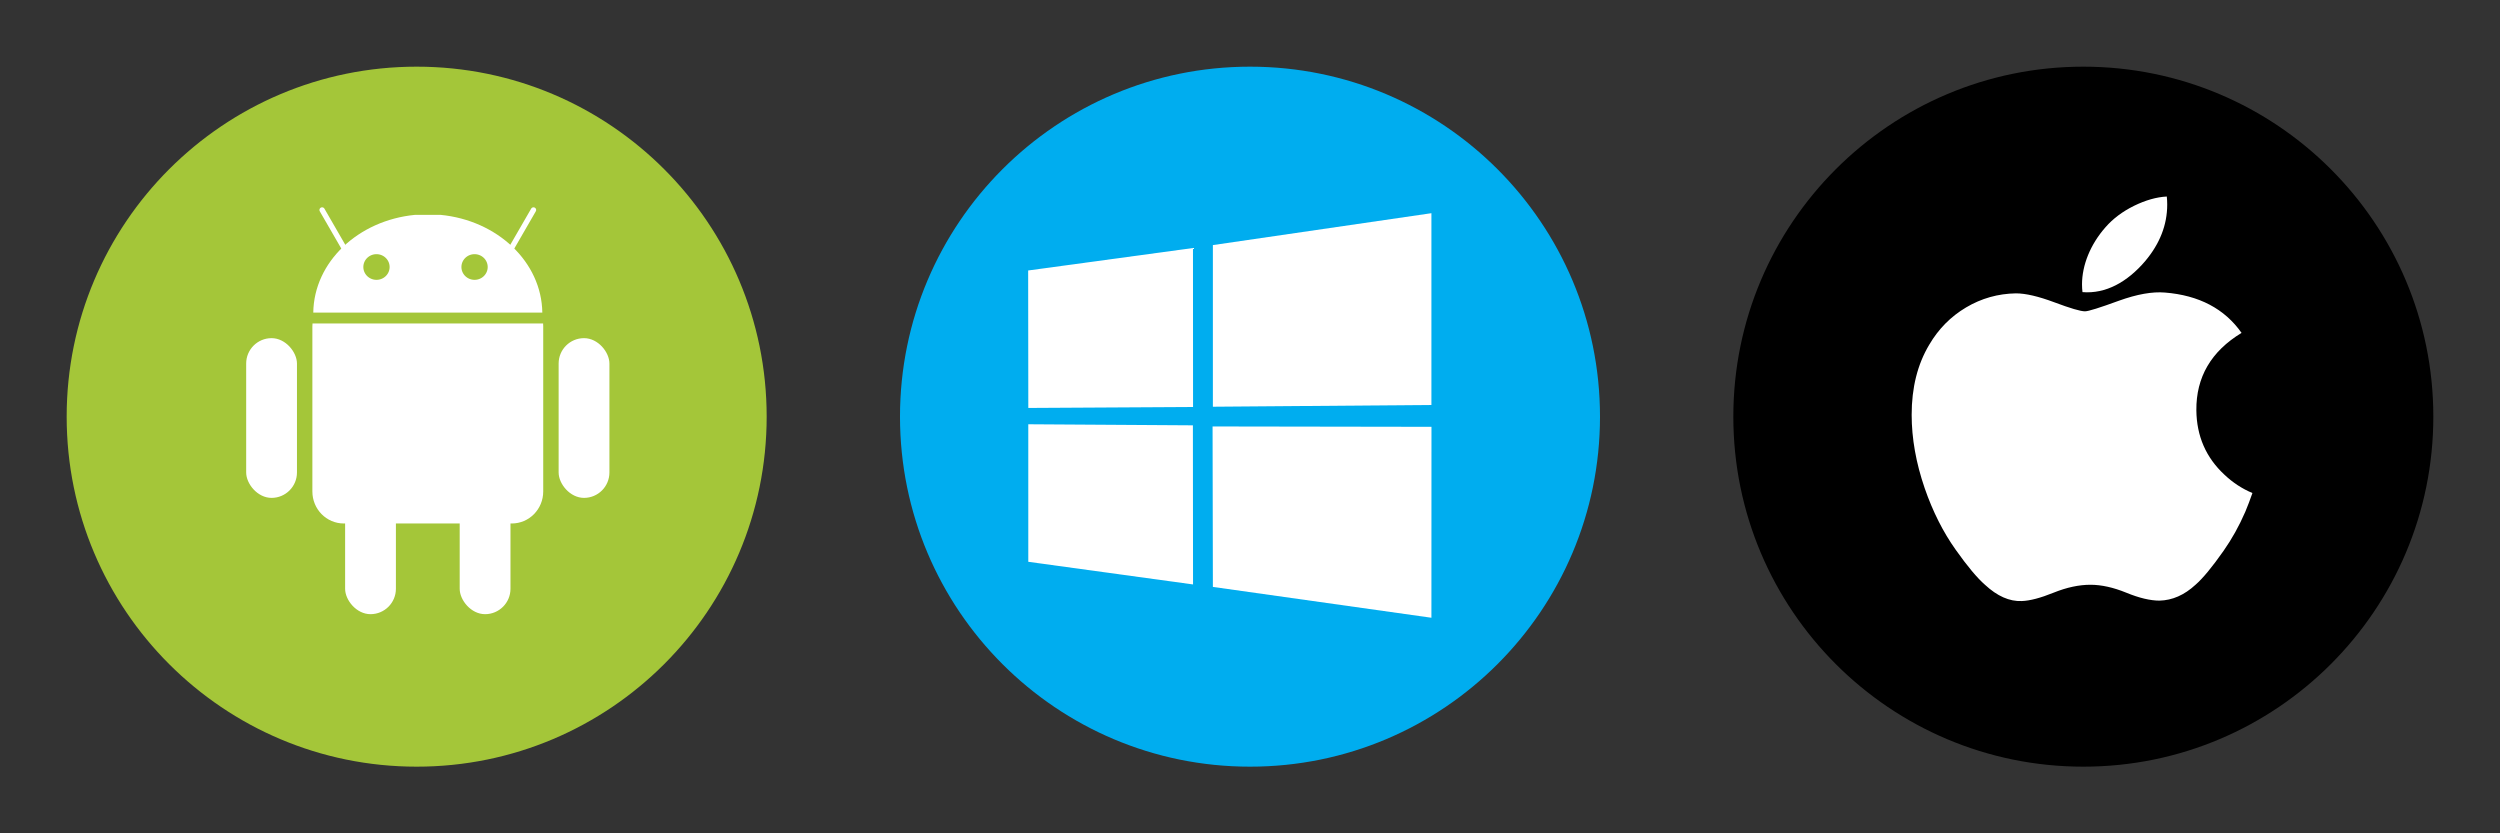
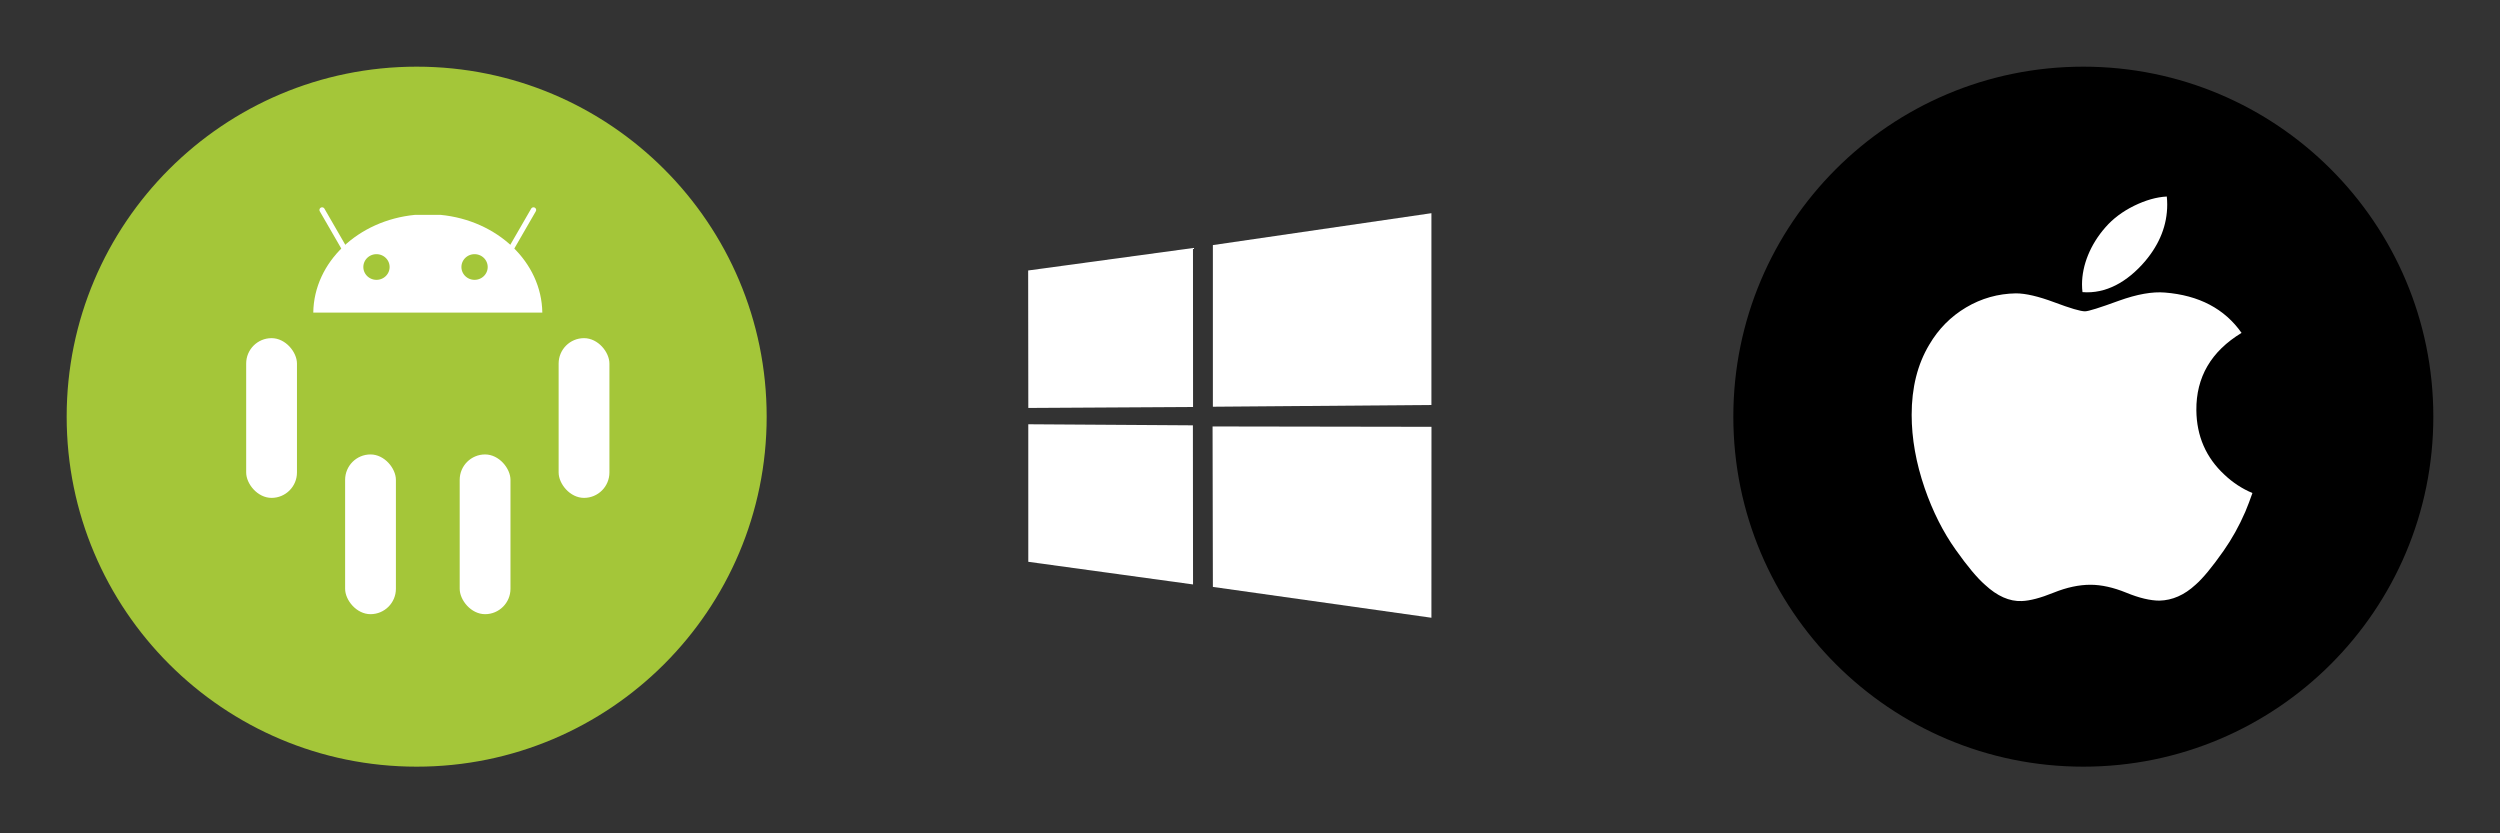
<svg xmlns="http://www.w3.org/2000/svg" viewBox="0 0 300 100">
  <rect x="0" y="0" width="300" height="100" fill="#333333" stroke="none" />
-   <circle style="fill: rgb(0, 173, 239);" cx="150" cy="50" r="42" />
  <circle style="fill: rgb(164, 198, 57);" cx="50" cy="50" r="42" />
  <circle fill="#000" cx="250" cy="50" r="42" />
  <path fill="#fff" d="M 269.434 61.415 C 268.7 63.111 267.831 64.672 266.823 66.108 C 265.451 68.065 264.327 69.418 263.461 70.172 C 262.119 71.407 260.681 72.038 259.14 72.075 C 258.035 72.075 256.701 71.76 255.148 71.121 C 253.592 70.486 252.161 70.172 250.852 70.172 C 249.479 70.172 248.007 70.486 246.433 71.121 C 244.857 71.76 243.586 72.092 242.615 72.125 C 241.137 72.189 239.666 71.538 238.196 70.172 C 237.258 69.353 236.085 67.95 234.679 65.964 C 233.171 63.842 231.931 61.383 230.96 58.577 C 229.921 55.548 229.399 52.614 229.399 49.774 C 229.399 46.521 230.102 43.714 231.51 41.363 C 232.617 39.474 234.089 37.984 235.931 36.891 C 237.775 35.797 239.765 35.239 241.909 35.203 C 243.083 35.203 244.621 35.566 246.532 36.28 C 248.44 36.996 249.664 37.359 250.2 37.359 C 250.601 37.359 251.961 36.933 254.267 36.088 C 256.447 35.304 258.286 34.979 259.794 35.106 C 263.878 35.435 266.947 37.047 268.987 39.947 C 265.334 42.16 263.527 45.261 263.563 49.237 C 263.596 52.335 264.721 54.912 266.928 56.959 C 267.929 57.909 269.047 58.644 270.291 59.164 C 270.021 59.946 269.735 60.696 269.434 61.415 Z M 260.066 24.553 C 260.066 26.982 259.18 29.248 257.411 31.347 C 255.277 33.842 252.697 35.282 249.899 35.055 C 249.863 34.764 249.842 34.457 249.842 34.134 C 249.842 31.805 250.857 29.31 252.658 27.271 C 253.558 26.239 254.703 25.379 256.09 24.695 C 257.475 24.019 258.784 23.646 260.016 23.583 C 260.051 23.907 260.066 24.232 260.066 24.553 Z" />
  <path fill="#fff" d="M 123.379 32.457 L 143.157 29.763 L 143.166 48.84 L 123.397 48.954 Z M 143.148 51.04 L 143.164 70.133 L 123.395 67.416 L 123.394 50.912 Z M 145.545 29.41 L 171.77 25.583 L 171.77 48.598 L 145.545 48.807 Z M 171.777 51.218 L 171.77 74.13 L 145.545 70.429 L 145.509 51.175 Z" />
  <g transform="matrix(0.214, 0, 0, 0.214, 1118.126, -419.663)">
    <rect style="stroke: none; fill: rgb(255, 255, 255);" y="2215.868" x="-5031.365" rx="14.241" height="89.572" width="28.482" />
-     <path style="stroke: rgb(255, 255, 255); stroke-width: 0; stroke-miterlimit: 4; stroke-dasharray: none; fill: rgb(255, 255, 255);" id="rect8719-3-2-7-4-3" d="m -5049.635,2142.42 c -0.047,0.539 -0.088,1.086 -0.088,1.638 l 0,92.556 c 0,9.954 7.879,17.973 17.661,17.973 l 94.124,0 c 9.782,0 17.661,-8.018 17.661,-17.973 l 0,-92.556 c 0,-0.552 -0.019,-1.099 -0.066,-1.638 l -129.291,0 z" />
    <rect style="stroke: none; fill: rgb(255, 255, 255);" y="2215.868" x="-4967.117" rx="14.241" height="89.572" width="28.482" />
    <rect style="stroke: none; fill: rgb(255, 255, 255);" y="2150.658" x="-5086.846" rx="14.241" height="89.572" width="28.482" />
    <rect style="stroke: none; fill: rgb(255, 255, 255);" y="2150.658" x="-4911.636" rx="14.241" height="89.572" width="28.482" />
    <path style="fill-opacity: 1; stroke: none; fill: rgb(255, 255, 255);" d="m -5049.219,2136.34 c 0.396,-28.429 25.209,-51.739 57.062,-54.812 l 14.312,0 c 31.853,3.073 56.666,26.384 57.062,54.812 l -128.438,0 z" />
    <path style="stroke-width: 3; stroke-linecap: round; stroke-linejoin: round; stroke-miterlimit: 4; stroke-opacity: 1; stroke-dasharray: none; fill: rgb(255, 255, 255); stroke: rgb(255, 255, 255);" d="m -5044.266,2078.785 15.023,26.02" />
    <path style="stroke-width: 3; stroke-linecap: round; stroke-linejoin: round; stroke-miterlimit: 4; stroke-opacity: 1; stroke-dasharray: none; fill: rgb(255, 255, 255); paint-order: fill; stroke: rgb(255, 255, 255);" d="m -4925.734,2078.785 -15.023,26.02" />
    <path style="fill-opacity: 1; stroke: none; fill: rgb(164, 198, 57);" transform="matrix(0.544,0,0,0.646,-9089.253,1721.402)" d="m 7505.224,602.736 a 13.535,11.136 0 1 1 -27.07,0 13.535,11.136 0 1 1 27.07,0 z" />
    <path style="fill-opacity: 1; stroke: none; fill: rgb(164, 198, 57);" transform="matrix(0.544,0,0,0.646,-9034.257,1721.402)" d="m 7505.224,602.736 a 13.535,11.136 0 1 1 -27.07,0 13.535,11.136 0 1 1 27.07,0 z" />
  </g>
</svg>